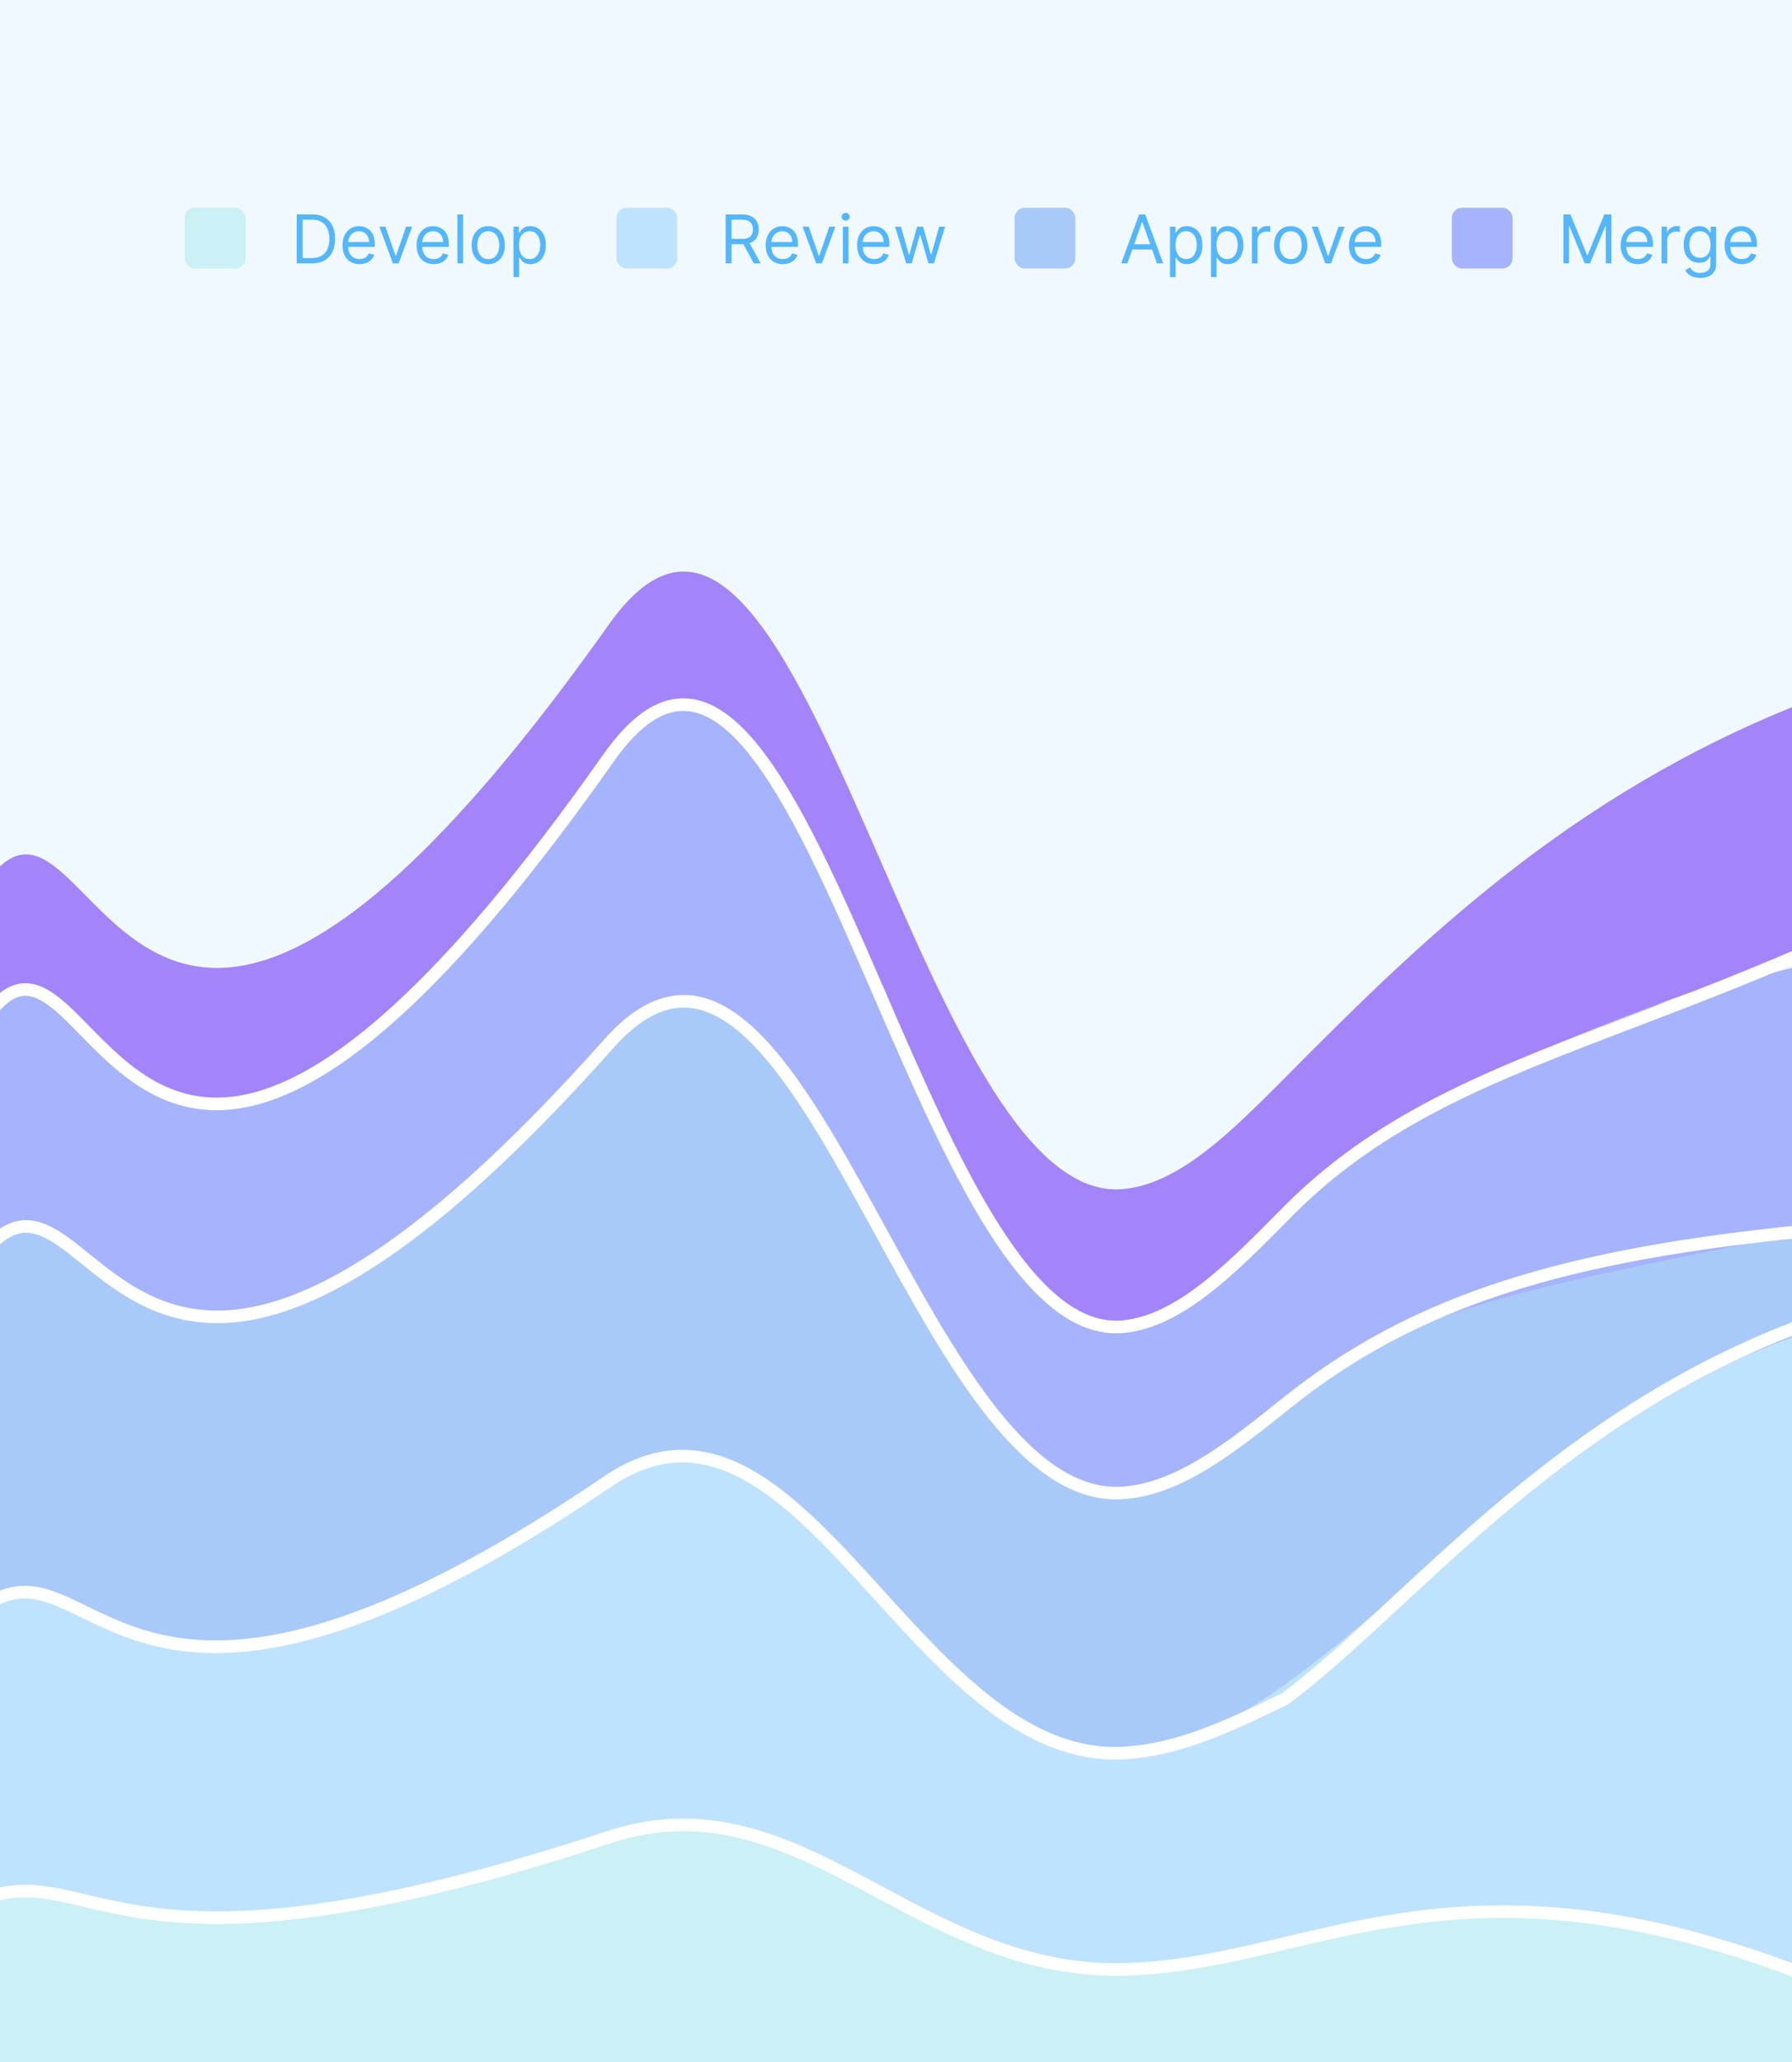
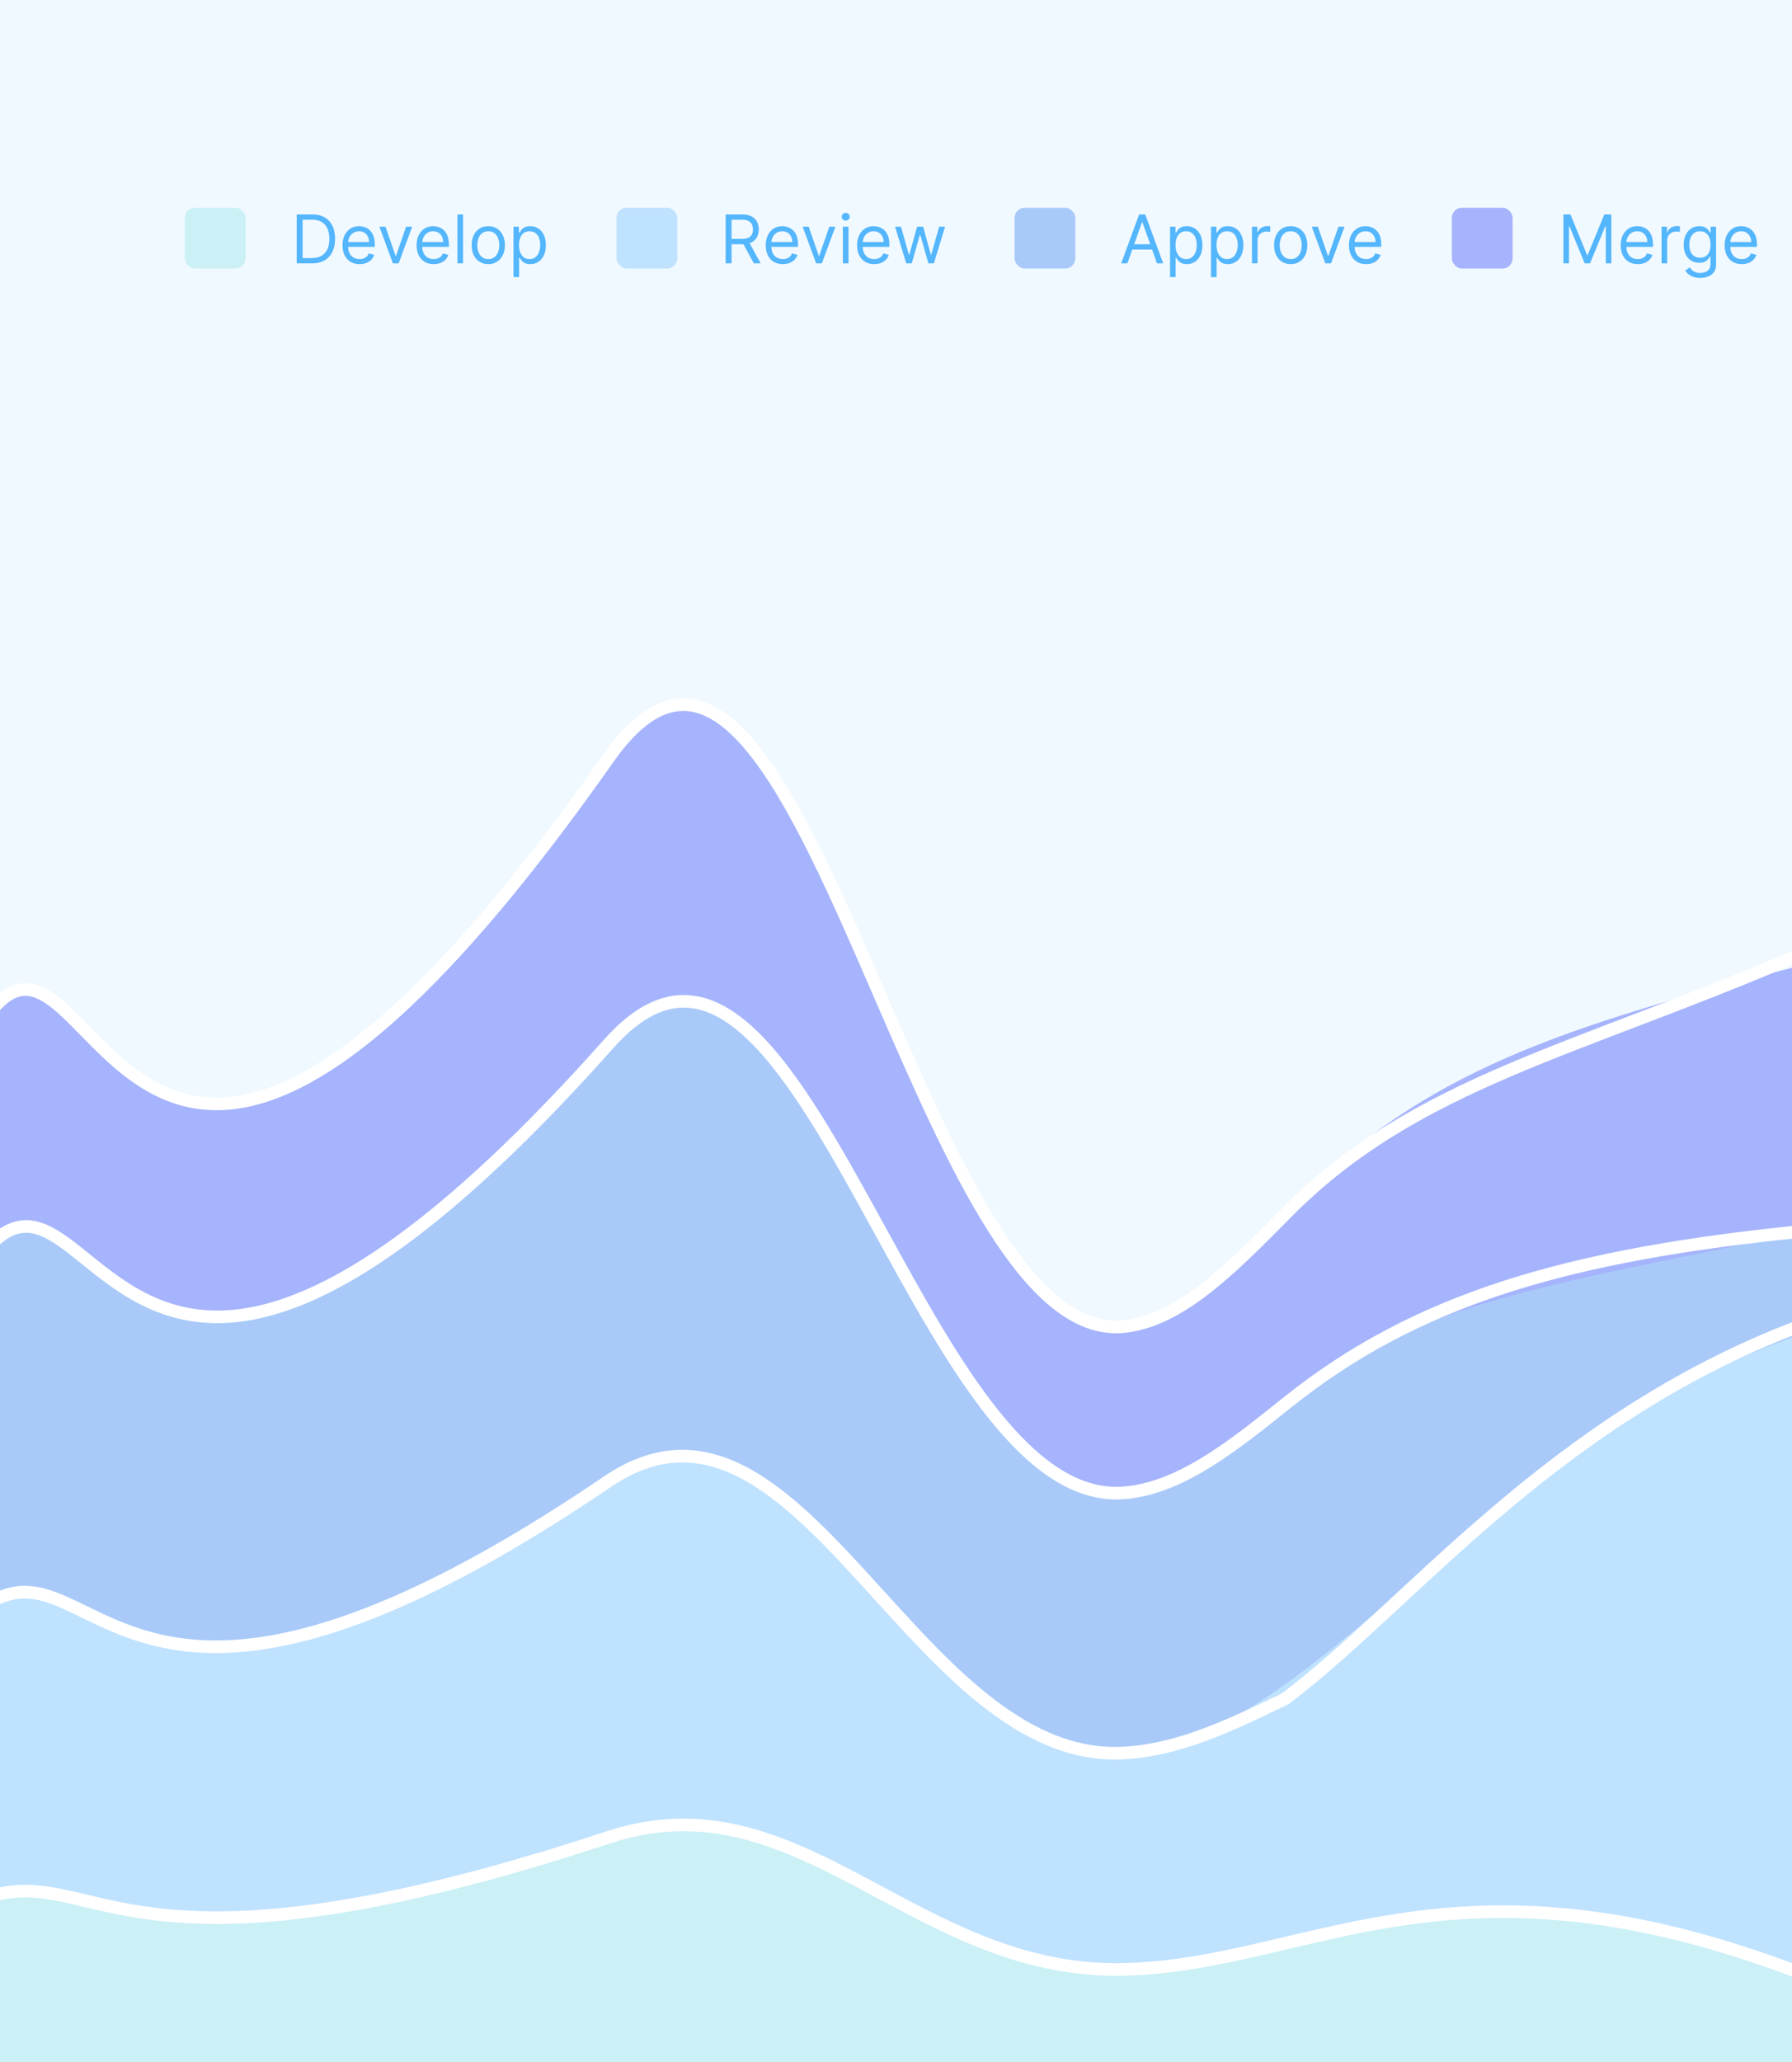
<svg xmlns="http://www.w3.org/2000/svg" width="320" height="368" fill="none">
  <rect width="100%" height="100%" fill="#333333" stroke="none" />
  <g clip-path="url(#a)">
    <path fill="#F0F9FF" d="M0 0h320v368H0z" />
    <path fill="#A9CAF9" d="M-320.189 243.712s39.79 37.042 78.99-36.603c19.95-37.481 81.938 52.823 142.655-17.879 26.997-31.437 45.981 97.223 85.18 29.934 31.537-54.138 21.22 42.96 122.022-41.941 34.259-28.855 54.508 62.303 91.959 60.133 33.678-1.951 63.599-5.884 122.318-18.192v106.523h-643.124v-81.975Z" />
    <path fill="#BFE2FF" d="M-320.189 317.987s39.79 29.829 78.99-29.476c19.95-30.182 81.938 42.537 142.654-14.398 26.998-25.315 45.982 78.292 85.18 24.105 31.538-43.596 21.222 34.595 122.023-33.773 34.259-23.237 54.508 50.171 91.959 48.423 33.678-1.571 64.19-55.868 122.318-75.189v146.319h-643.124v-66.011Z" />
    <path fill="#CBF0F6" d="M-320.189 352.983s39.79 14.016 78.99-13.85c19.95-14.182 81.938 19.987 142.655-6.765 26.997-11.896 45.981 36.787 85.18 11.326 31.537-20.485 21.22 16.255 122.022-15.869 34.259-10.919 54.508 23.574 91.959 22.753 33.678-.739 58.948-22.753 122.318 1.161V384h-643.124v-31.017Z" />
    <path fill="#A5B4FC" d="M-241.231 185.605c-39.185 123.354-78.958 61.31-78.958 61.31v27.989s39.773 49.397 78.958-48.812c8.155-20.44 23.339-12.38 42.589-2.162 27.821 14.768 64.136 34.045 100.007-21.68 11.632-18.07 21.776 3.525 32.691 26.763 14.408 30.674 30.16 64.21 52.454 13.155 13.073-29.938 18.951-25.195 28.539-17.46 13.533 10.919 34.457 27.8 93.434-38.469 18.616-20.918 33.094 5.459 48.445 33.427 12.888 23.48 26.391 48.083 43.477 46.762 10.036-.776 19.326-8.217 29.1-16.046 23.011-18.432 50.064-21.369 93.167-30.716v-47.609c-49.008 12.223-70.156 20.906-93.167 44.057-9.774 9.834-19.064 19.18-29.1 20.155-17.086 1.659-30.589-29.243-43.477-58.736-15.351-35.129-29.829-68.259-48.445-41.985-58.977 83.236-79.9 62.033-93.434 48.319-9.588-9.716-15.466-15.673-28.539 21.93-22.293 64.127-38.045 22.005-52.454-16.523-10.915-29.187-21.059-56.312-32.691-33.616-35.871 69.993-72.186 45.781-100.007 27.232-19.25-12.835-34.434-22.959-42.589 2.715Z" />
-     <path fill="#A385F9" d="M-241.052 161.532c-39.19 123.374-78.97 61.32-78.97 61.32v24.261s37.455 56.935 74.91-48.602c9.489-33.328 16.98-36.105 49.941-13.887 33.46 25.69 66.42 31.939 100.38-33.327 11.634-18.073 24.97 25.69 33.96 50.685 14.482 36.105 30.463 67.35 53.436-11.109 13.074-29.943 22.662-2.083 34.458 2.777 14.483 7.638 35.957 8.332 86.397-63.183 20.476-19.001 36.457 32.633 50.44 61.795 12.196 25.434 21.366 45.757 38.454 44.436 10.038-.776 17.626-12.304 27.402-20.135 22.039-19.441 46.271-31.939 93.182-46.28v-45.226c-42.778 16.525-70.168 43.834-93.182 66.989-9.776 9.835-19.067 19.183-29.105 20.158-17.088 1.659-30.594-29.248-43.483-58.745-15.354-35.135-29.833-68.271-48.452-41.993-58.986 83.25-79.913 62.043-93.449 48.327-9.59-9.717-15.468-15.675-28.543 21.934-22.296 64.137-38.051 22.008-52.462-16.526-10.917-29.192-21.062-56.321-32.696-33.621-35.876 70.004-72.197 45.788-100.022 27.236-19.253-12.837-34.439-22.962-42.596 2.716Z" />
    <path stroke="#fff" stroke-width="2.25" d="M-320.189 317.987s39.773 29.84 78.958-29.486c8.156-12.348 23.339-7.479 42.59-1.307 27.82 8.922 64.135 20.566 100.006-13.096 11.632-10.916 21.776 2.129 32.692 16.167 14.408 18.53 30.16 38.788 52.454 7.947 13.072-18.085 18.95-15.22 28.539-10.548 13.533 6.596 34.457 16.794 93.434-23.238 18.616-12.637 33.094 3.297 48.445 20.192 12.888 14.185 26.391 29.047 43.477 28.249 10.036-.469 19.326-4.964 29.1-9.693 22.244-16.721 47.224-49.532 91.51-66.382M-320.189 353.968s39.79 14.522 78.99-14.35c8.159-6.009 23.349-3.64 42.607-.636 27.832 4.342 64.162 10.009 100.048-6.373 11.636-5.313 21.784 1.036 32.704 7.868 14.414 9.017 30.173 18.876 52.475 3.867 13.078-8.801 18.96-7.407 28.55-5.133 13.54 3.21 34.472 8.173 93.473-11.309 18.624-6.15 33.107 1.605 48.465 9.827 12.893 6.903 26.402 14.135 43.494 13.747 10.041-.228 19.334-2.415 29.113-4.717 23.02-5.419 48.728-11.47 93.205 5.92" />
    <path stroke="#fff" stroke-width="2.25" d="M-319.928 274.902s39.774 49.397 78.959-48.812c8.155-20.44 23.339-12.38 42.589-2.162 27.821 14.768 64.136 34.045 100.007-21.68 11.632-18.07 21.776 3.526 32.691 26.763 14.409 30.674 30.161 64.21 52.454 13.155 13.073-29.938 18.951-25.195 28.54-17.46 13.533 10.919 34.456 27.8 93.433-38.469 18.617-20.918 33.094 5.459 48.445 33.427 12.888 23.481 26.392 48.083 43.477 46.762 10.037-.776 19.326-8.217 29.101-16.046 23.01-18.432 49.799-26.452 92.905-30.716" />
    <path stroke="#fff" stroke-width="2.25" d="M-320.189 247.487s39.79 62.507 78.99-61.768c8.159-25.865 23.349-15.666 42.607-2.735 27.832 18.687 64.162 43.08 100.048-27.435 11.636-22.866 21.784 4.461 32.704 33.867 14.414 38.815 30.173 81.251 52.475 16.646 13.078-37.884 18.96-31.882 28.55-22.094 13.54 13.816 34.472 35.178 93.473-48.68 18.624-26.469 33.107 6.908 48.465 42.299 12.893 29.713 26.402 60.845 43.494 59.174 10.041-.982 19.334-10.398 29.113-20.305 23.02-23.324 51.701-28.814 91.854-46.173" />
    <rect width="10.852" height="10.852" x="33" y="37.074" fill="#CBF0F6" rx="1.809" />
    <path fill="#54B6FD" d="M55.677 47h-2.694v-8.727h2.813c.846 0 1.57.174 2.173.524a3.431 3.431 0 0 1 1.385 1.496c.321.647.482 1.423.482 2.326 0 .91-.162 1.692-.486 2.348a3.462 3.462 0 0 1-1.415 1.509c-.62.35-1.372.524-2.258.524Zm-1.637-.938h1.568c.722 0 1.32-.139 1.794-.417a2.573 2.573 0 0 0 1.062-1.189c.233-.514.349-1.127.349-1.837 0-.704-.115-1.31-.345-1.82a2.546 2.546 0 0 0-1.032-1.175c-.457-.276-1.026-.414-1.708-.414H54.04v6.852Zm10.176 1.074c-.63 0-1.174-.139-1.632-.417a2.803 2.803 0 0 1-1.052-1.176c-.245-.506-.367-1.094-.367-1.765 0-.67.122-1.261.367-1.772a2.89 2.89 0 0 1 1.03-1.202c.444-.29.961-.435 1.552-.435.341 0 .678.057 1.01.17.332.114.635.3.908.555.272.253.49.588.652 1.005.162.418.243.932.243 1.543v.426H61.88v-.87h4.023c0-.368-.074-.698-.222-.988a1.67 1.67 0 0 0-.622-.686 1.742 1.742 0 0 0-.946-.251c-.4 0-.747.1-1.04.298-.29.196-.512.452-.669.767a2.253 2.253 0 0 0-.234 1.014v.58c0 .494.085.913.256 1.257.173.34.413.6.72.78.307.176.663.264 1.07.264.264 0 .502-.037.715-.11.216-.078.402-.191.558-.342.157-.153.278-.343.363-.57l.971.272c-.102.33-.274.62-.515.87-.242.246-.54.44-.895.579a3.318 3.318 0 0 1-1.198.204Zm9.394-6.681L71.188 47h-1.023l-2.42-6.545h1.09l1.808 5.215h.068l1.806-5.215h1.091Zm3.837 6.681c-.63 0-1.175-.139-1.632-.417a2.803 2.803 0 0 1-1.053-1.176c-.244-.506-.366-1.094-.366-1.765 0-.67.122-1.261.366-1.772a2.89 2.89 0 0 1 1.031-1.202c.444-.29.96-.435 1.551-.435.342 0 .678.057 1.01.17.333.114.635.3.908.555.273.253.49.588.652 1.005.162.418.243.932.243 1.543v.426h-5.045v-.87h4.022c0-.368-.073-.698-.221-.988a1.67 1.67 0 0 0-.622-.686 1.743 1.743 0 0 0-.947-.251c-.4 0-.747.1-1.04.298-.289.196-.512.452-.668.767a2.254 2.254 0 0 0-.235 1.014v.58c0 .494.086.913.256 1.257.173.34.413.6.72.78a2.11 2.11 0 0 0 1.07.264c.264 0 .503-.037.716-.11.216-.078.402-.191.558-.342.156-.153.277-.343.362-.57l.972.272c-.103.33-.274.62-.516.87-.241.246-.54.44-.895.579a3.319 3.319 0 0 1-1.197.204Zm5.246-8.863V47h-1.006v-8.727h1.006Zm4.5 8.863c-.59 0-1.109-.14-1.555-.422a2.866 2.866 0 0 1-1.04-1.18c-.247-.506-.37-1.096-.37-1.773 0-.681.123-1.277.37-1.785a2.86 2.86 0 0 1 1.04-1.185c.446-.281.965-.422 1.556-.422.59 0 1.108.14 1.55.422a2.82 2.82 0 0 1 1.04 1.185c.25.508.375 1.104.375 1.785 0 .676-.125 1.267-.375 1.773-.247.506-.593.9-1.04 1.18-.442.282-.96.422-1.55.422Zm0-.903c.45 0 .819-.115 1.109-.345.29-.23.504-.533.643-.908.14-.375.209-.781.209-1.219 0-.437-.07-.845-.209-1.223a2.061 2.061 0 0 0-.643-.916c-.29-.233-.66-.35-1.108-.35-.45 0-.819.117-1.108.35a2.06 2.06 0 0 0-.644.916 3.51 3.51 0 0 0-.209 1.223c0 .438.07.844.21 1.22.138.374.353.677.643.907.29.23.659.345 1.108.345Zm4.502 3.222v-9h.971v1.04h.12c.073-.114.176-.26.306-.435.134-.18.324-.338.571-.478.25-.142.588-.213 1.015-.213.55 0 1.037.138 1.457.414.42.275.749.666.984 1.172.236.505.354 1.102.354 1.79 0 .693-.118 1.293-.354 1.802-.235.506-.562.898-.98 1.176-.417.276-.899.413-1.444.413-.42 0-.757-.07-1.01-.208a1.873 1.873 0 0 1-.584-.482 6.482 6.482 0 0 1-.315-.452H92.7v3.46h-1.005Zm.988-5.728c0 .495.073.93.218 1.309.145.374.356.669.635.882.278.21.619.315 1.022.315.42 0 .772-.11 1.053-.332.284-.225.497-.526.64-.904.144-.38.216-.804.216-1.27 0-.46-.07-.875-.213-1.244a1.922 1.922 0 0 0-.635-.882c-.28-.219-.635-.328-1.06-.328-.41 0-.754.103-1.032.31a1.867 1.867 0 0 0-.63.862c-.143.366-.214.794-.214 1.282Z" />
    <rect width="10.852" height="10.852" x="110.087" y="37.074" fill="#BFE2FF" rx="1.809" />
    <path fill="#54B6FD" d="M129.578 47v-8.727h2.949c.682 0 1.241.116 1.679.35.437.23.761.546.971.95.211.403.316.862.316 1.376 0 .514-.105.97-.316 1.368-.21.398-.532.71-.967.937-.435.225-.99.337-1.666.337h-2.387v-.955h2.353c.466 0 .841-.068 1.125-.204.287-.137.494-.33.622-.58a1.94 1.94 0 0 0 .196-.903c0-.35-.065-.655-.196-.916a1.339 1.339 0 0 0-.627-.605c-.286-.145-.666-.218-1.137-.218h-1.858V47h-1.057Zm4.108-3.92 2.148 3.92h-1.228l-2.113-3.92h1.193Zm6.105 4.056c-.63 0-1.174-.139-1.632-.417a2.805 2.805 0 0 1-1.052-1.176c-.245-.506-.367-1.094-.367-1.765 0-.67.122-1.261.367-1.772a2.892 2.892 0 0 1 1.031-1.202c.443-.29.96-.435 1.551-.435a3.1 3.1 0 0 1 1.01.17c.332.114.635.3.908.555.272.253.49.588.652 1.005.162.418.243.932.243 1.543v.426h-5.046v-.87h4.023c0-.368-.074-.698-.222-.988a1.67 1.67 0 0 0-.622-.686 1.741 1.741 0 0 0-.946-.251c-.4 0-.747.1-1.04.298a1.974 1.974 0 0 0-.669.767 2.256 2.256 0 0 0-.234 1.014v.58c0 .494.085.913.256 1.257.173.34.413.6.72.78a2.11 2.11 0 0 0 1.069.264c.265 0 .503-.037.716-.11a1.54 1.54 0 0 0 .559-.342c.156-.153.276-.343.362-.57l.971.272c-.102.33-.274.62-.515.87a2.52 2.52 0 0 1-.895.579 3.318 3.318 0 0 1-1.198.204Zm9.393-6.681L146.764 47h-1.023l-2.42-6.545h1.091l1.807 5.215h.068l1.807-5.215h1.09ZM150.512 47v-6.545h1.006V47h-1.006Zm.511-7.636a.715.715 0 0 1-.507-.2.645.645 0 0 1-.209-.482c0-.188.07-.348.209-.482a.715.715 0 0 1 .507-.2.7.7 0 0 1 .503.2.637.637 0 0 1 .213.482.638.638 0 0 1-.213.481.7.7 0 0 1-.503.2Zm5.081 7.772c-.631 0-1.175-.139-1.632-.417a2.8 2.8 0 0 1-1.053-1.176c-.244-.506-.366-1.094-.366-1.765 0-.67.122-1.261.366-1.772a2.892 2.892 0 0 1 1.031-1.202c.444-.29.961-.435 1.552-.435.34 0 .677.057 1.01.17.332.114.634.3.907.555.273.253.49.588.652 1.005.162.418.243.932.243 1.543v.426h-5.045v-.87h4.022c0-.368-.074-.698-.221-.988a1.677 1.677 0 0 0-.622-.686 1.744 1.744 0 0 0-.946-.251c-.401 0-.748.1-1.04.298-.29.196-.513.452-.669.767a2.257 2.257 0 0 0-.235 1.014v.58c0 .494.086.913.256 1.257.173.34.413.6.72.78.307.176.664.264 1.07.264.264 0 .503-.037.716-.11.216-.078.402-.191.558-.342.156-.153.277-.343.362-.57l.972.272c-.102.33-.274.62-.516.87-.241.246-.54.44-.895.579a3.316 3.316 0 0 1-1.197.204Zm5.723-.136-1.994-6.545h1.056l1.415 5.01h.068l1.398-5.01h1.074l1.381 4.994h.068l1.415-4.994h1.056L166.77 47h-.989l-1.431-5.028h-.103L162.816 47h-.989Z" />
    <rect width="10.852" height="10.852" x="181.173" y="37.074" fill="#A9CAF9" rx="1.809" />
    <path fill="#54B6FD" d="M201.319 47h-1.107l3.204-8.727h1.091L207.712 47h-1.108l-2.608-7.347h-.069L201.319 47Zm.41-3.41h4.465v.938h-4.465v-.937Zm7.206 5.864v-9h.971v1.04h.119c.074-.113.177-.258.307-.434.134-.18.324-.338.571-.478.25-.142.588-.213 1.015-.213.551 0 1.036.138 1.457.414.42.275.748.666.984 1.172.236.505.354 1.102.354 1.79 0 .693-.118 1.293-.354 1.802-.236.506-.562.898-.98 1.176a2.56 2.56 0 0 1-1.444.413c-.421 0-.758-.07-1.01-.208a1.867 1.867 0 0 1-.584-.482 6.326 6.326 0 0 1-.316-.452h-.085v3.46h-1.005Zm.988-5.727c0 .495.073.93.218 1.309.144.374.356.669.634.882.279.21.62.315 1.023.315.421 0 .771-.11 1.053-.332.284-.225.497-.526.639-.904.145-.38.217-.804.217-1.27 0-.46-.071-.875-.213-1.244a1.922 1.922 0 0 0-.635-.882c-.281-.219-.635-.328-1.061-.328-.409 0-.753.103-1.031.31a1.87 1.87 0 0 0-.631.862c-.142.366-.213.794-.213 1.282Zm6.324 5.728v-9h.972v1.04h.119c.074-.114.176-.26.307-.435.133-.18.324-.338.571-.478.25-.142.588-.213 1.014-.213.551 0 1.037.138 1.457.414.421.275.749.666.985 1.172.236.505.353 1.102.353 1.79 0 .693-.117 1.293-.353 1.802-.236.506-.563.898-.98 1.176a2.563 2.563 0 0 1-1.445.413c-.42 0-.757-.07-1.01-.208a1.879 1.879 0 0 1-.584-.482 6.602 6.602 0 0 1-.315-.452h-.085v3.46h-1.006Zm.989-5.728c0 .495.072.93.217 1.309.145.374.357.669.635.882.278.21.619.315 1.023.315.42 0 .771-.11 1.052-.332.284-.225.497-.526.639-.904.145-.38.218-.804.218-1.27 0-.46-.071-.875-.213-1.244a1.922 1.922 0 0 0-.635-.882c-.281-.219-.635-.328-1.061-.328-.409 0-.753.103-1.032.31a1.869 1.869 0 0 0-.63.862c-.142.366-.213.794-.213 1.282ZM223.56 47v-6.545h.971v.988h.068c.12-.324.336-.587.648-.788a1.908 1.908 0 0 1 1.057-.303c.074 0 .166.002.277.005a3.7 3.7 0 0 1 .251.012v1.023a2.968 2.968 0 0 0-.234-.038 2.304 2.304 0 0 0-.379-.03c-.319 0-.603.067-.853.2a1.47 1.47 0 0 0-.801 1.334V47h-1.005Zm6.924.136c-.591 0-1.109-.14-1.555-.422a2.868 2.868 0 0 1-1.04-1.18c-.247-.506-.371-1.096-.371-1.773 0-.681.124-1.277.371-1.785.25-.509.597-.904 1.04-1.185.446-.281.964-.422 1.555-.422s1.108.14 1.551.422a2.82 2.82 0 0 1 1.04 1.185c.25.508.375 1.104.375 1.785 0 .676-.125 1.267-.375 1.773-.247.506-.594.9-1.04 1.18-.443.282-.96.422-1.551.422Zm0-.903c.449 0 .818-.115 1.108-.345.29-.23.504-.533.644-.908a3.48 3.48 0 0 0 .208-1.219c0-.437-.069-.845-.208-1.223a2.066 2.066 0 0 0-.644-.916c-.29-.233-.659-.35-1.108-.35-.449 0-.818.117-1.108.35a2.064 2.064 0 0 0-.643.916 3.515 3.515 0 0 0-.209 1.223c0 .438.07.844.209 1.22.139.374.354.677.643.907.29.23.659.345 1.108.345Zm9.619-5.778L237.683 47h-1.023l-2.42-6.545h1.091l1.806 5.215h.069l1.806-5.215h1.091Zm3.838 6.681c-.631 0-1.175-.139-1.633-.417a2.805 2.805 0 0 1-1.052-1.176c-.244-.506-.367-1.094-.367-1.765 0-.67.123-1.261.367-1.772a2.892 2.892 0 0 1 1.031-1.202c.443-.29.96-.435 1.551-.435a3.1 3.1 0 0 1 1.01.17 2.5 2.5 0 0 1 .908.555c.273.253.49.588.652 1.005.162.418.243.932.243 1.543v.426h-5.046v-.87h4.023c0-.368-.074-.698-.222-.988a1.664 1.664 0 0 0-.622-.686 1.741 1.741 0 0 0-.946-.251c-.4 0-.747.1-1.039.298-.29.196-.513.452-.669.767a2.244 2.244 0 0 0-.235 1.014v.58c0 .494.085.913.256 1.257.173.34.413.6.72.78a2.11 2.11 0 0 0 1.07.264c.264 0 .502-.037.715-.11a1.54 1.54 0 0 0 .559-.342c.156-.153.277-.343.362-.57l.972.272c-.103.33-.275.62-.516.87a2.52 2.52 0 0 1-.895.579 3.316 3.316 0 0 1-1.197.204Z" />
    <rect width="10.852" height="10.852" x="259.26" y="37.074" fill="#A5B4FC" rx="1.809" />
    <path fill="#54B6FD" d="M279.181 38.273h1.261l2.966 7.244h.103l2.966-7.244h1.261V47h-.989v-6.63h-.085L283.937 47h-.955l-2.727-6.63h-.085V47h-.989v-8.727Zm13.284 8.863c-.631 0-1.175-.139-1.632-.417a2.8 2.8 0 0 1-1.053-1.176c-.244-.506-.366-1.094-.366-1.765 0-.67.122-1.261.366-1.772a2.892 2.892 0 0 1 1.031-1.202c.444-.29.961-.435 1.552-.435.34 0 .677.057 1.009.17a2.5 2.5 0 0 1 .908.555c.273.253.49.588.652 1.005.162.418.243.932.243 1.543v.426h-5.045v-.87h4.022c0-.368-.074-.698-.221-.988a1.677 1.677 0 0 0-.622-.686 1.744 1.744 0 0 0-.946-.251c-.401 0-.748.1-1.04.298-.29.196-.513.452-.669.767a2.244 2.244 0 0 0-.235 1.014v.58c0 .494.086.913.256 1.257.173.34.413.6.72.78.307.176.664.264 1.07.264.264 0 .503-.037.716-.11.216-.078.402-.191.558-.342.156-.153.277-.343.362-.57l.972.272c-.102.33-.274.62-.516.87-.241.246-.54.44-.895.579a3.316 3.316 0 0 1-1.197.204Zm4.24-.136v-6.545h.971v.988h.069c.119-.324.335-.587.647-.788a1.908 1.908 0 0 1 1.057-.303c.074 0 .166.002.277.005.111.002.195.007.252.012v1.023a3.026 3.026 0 0 0-.235-.038 2.304 2.304 0 0 0-.379-.03 1.78 1.78 0 0 0-.852.2 1.47 1.47 0 0 0-.801 1.334V47h-1.006Zm6.908 2.59c-.486 0-.904-.062-1.253-.187a2.656 2.656 0 0 1-.874-.485 2.674 2.674 0 0 1-.55-.64l.802-.562c.09.12.206.256.345.409.139.156.329.291.571.405.244.116.564.175.959.175.528 0 .964-.128 1.308-.384.344-.256.515-.656.515-1.202v-1.33h-.085a5.54 5.54 0 0 1-.315.444 1.794 1.794 0 0 1-.58.464c-.25.134-.588.2-1.014.2a2.73 2.73 0 0 1-1.423-.374 2.626 2.626 0 0 1-.993-1.091c-.242-.477-.362-1.057-.362-1.739 0-.67.118-1.254.353-1.751.236-.5.564-.887.985-1.16.42-.275.906-.413 1.457-.413.426 0 .764.071 1.014.213.253.14.446.299.58.478a7 7 0 0 1 .315.434h.103v-1.04h.971v6.733c0 .563-.128 1.02-.383 1.373a2.185 2.185 0 0 1-1.023.78 3.86 3.86 0 0 1-1.423.25Zm-.035-3.596c.404 0 .745-.092 1.023-.277.279-.184.49-.45.635-.797.145-.346.217-.76.217-1.244 0-.471-.071-.888-.213-1.248a1.875 1.875 0 0 0-.63-.848c-.279-.205-.622-.307-1.032-.307-.426 0-.781.108-1.065.324a1.974 1.974 0 0 0-.635.869 3.365 3.365 0 0 0-.209 1.21c0 .455.071.857.213 1.206.145.347.358.62.64.818.284.196.636.294 1.056.294Zm7.449 1.142c-.63 0-1.174-.139-1.632-.417a2.805 2.805 0 0 1-1.052-1.176c-.245-.506-.367-1.094-.367-1.765 0-.67.122-1.261.367-1.772a2.892 2.892 0 0 1 1.031-1.202c.443-.29.96-.435 1.551-.435a3.1 3.1 0 0 1 1.01.17c.332.114.635.3.908.555.272.253.49.588.652 1.005.162.418.243.932.243 1.543v.426h-5.046v-.87h4.023c0-.368-.074-.698-.222-.988a1.67 1.67 0 0 0-.622-.686 1.741 1.741 0 0 0-.946-.251c-.401 0-.747.1-1.04.298a1.966 1.966 0 0 0-.669.767 2.256 2.256 0 0 0-.234 1.014v.58c0 .494.085.913.256 1.257.173.34.413.6.72.78a2.11 2.11 0 0 0 1.069.264c.265 0 .503-.037.716-.11.216-.078.402-.191.558-.342a1.55 1.55 0 0 0 .363-.57l.971.272c-.102.33-.274.62-.515.87a2.52 2.52 0 0 1-.895.579 3.318 3.318 0 0 1-1.198.204Z" />
  </g>
  <defs>
    <clipPath id="a">
      <path fill="#fff" d="M0 0h320v368H0z" />
    </clipPath>
  </defs>
</svg>